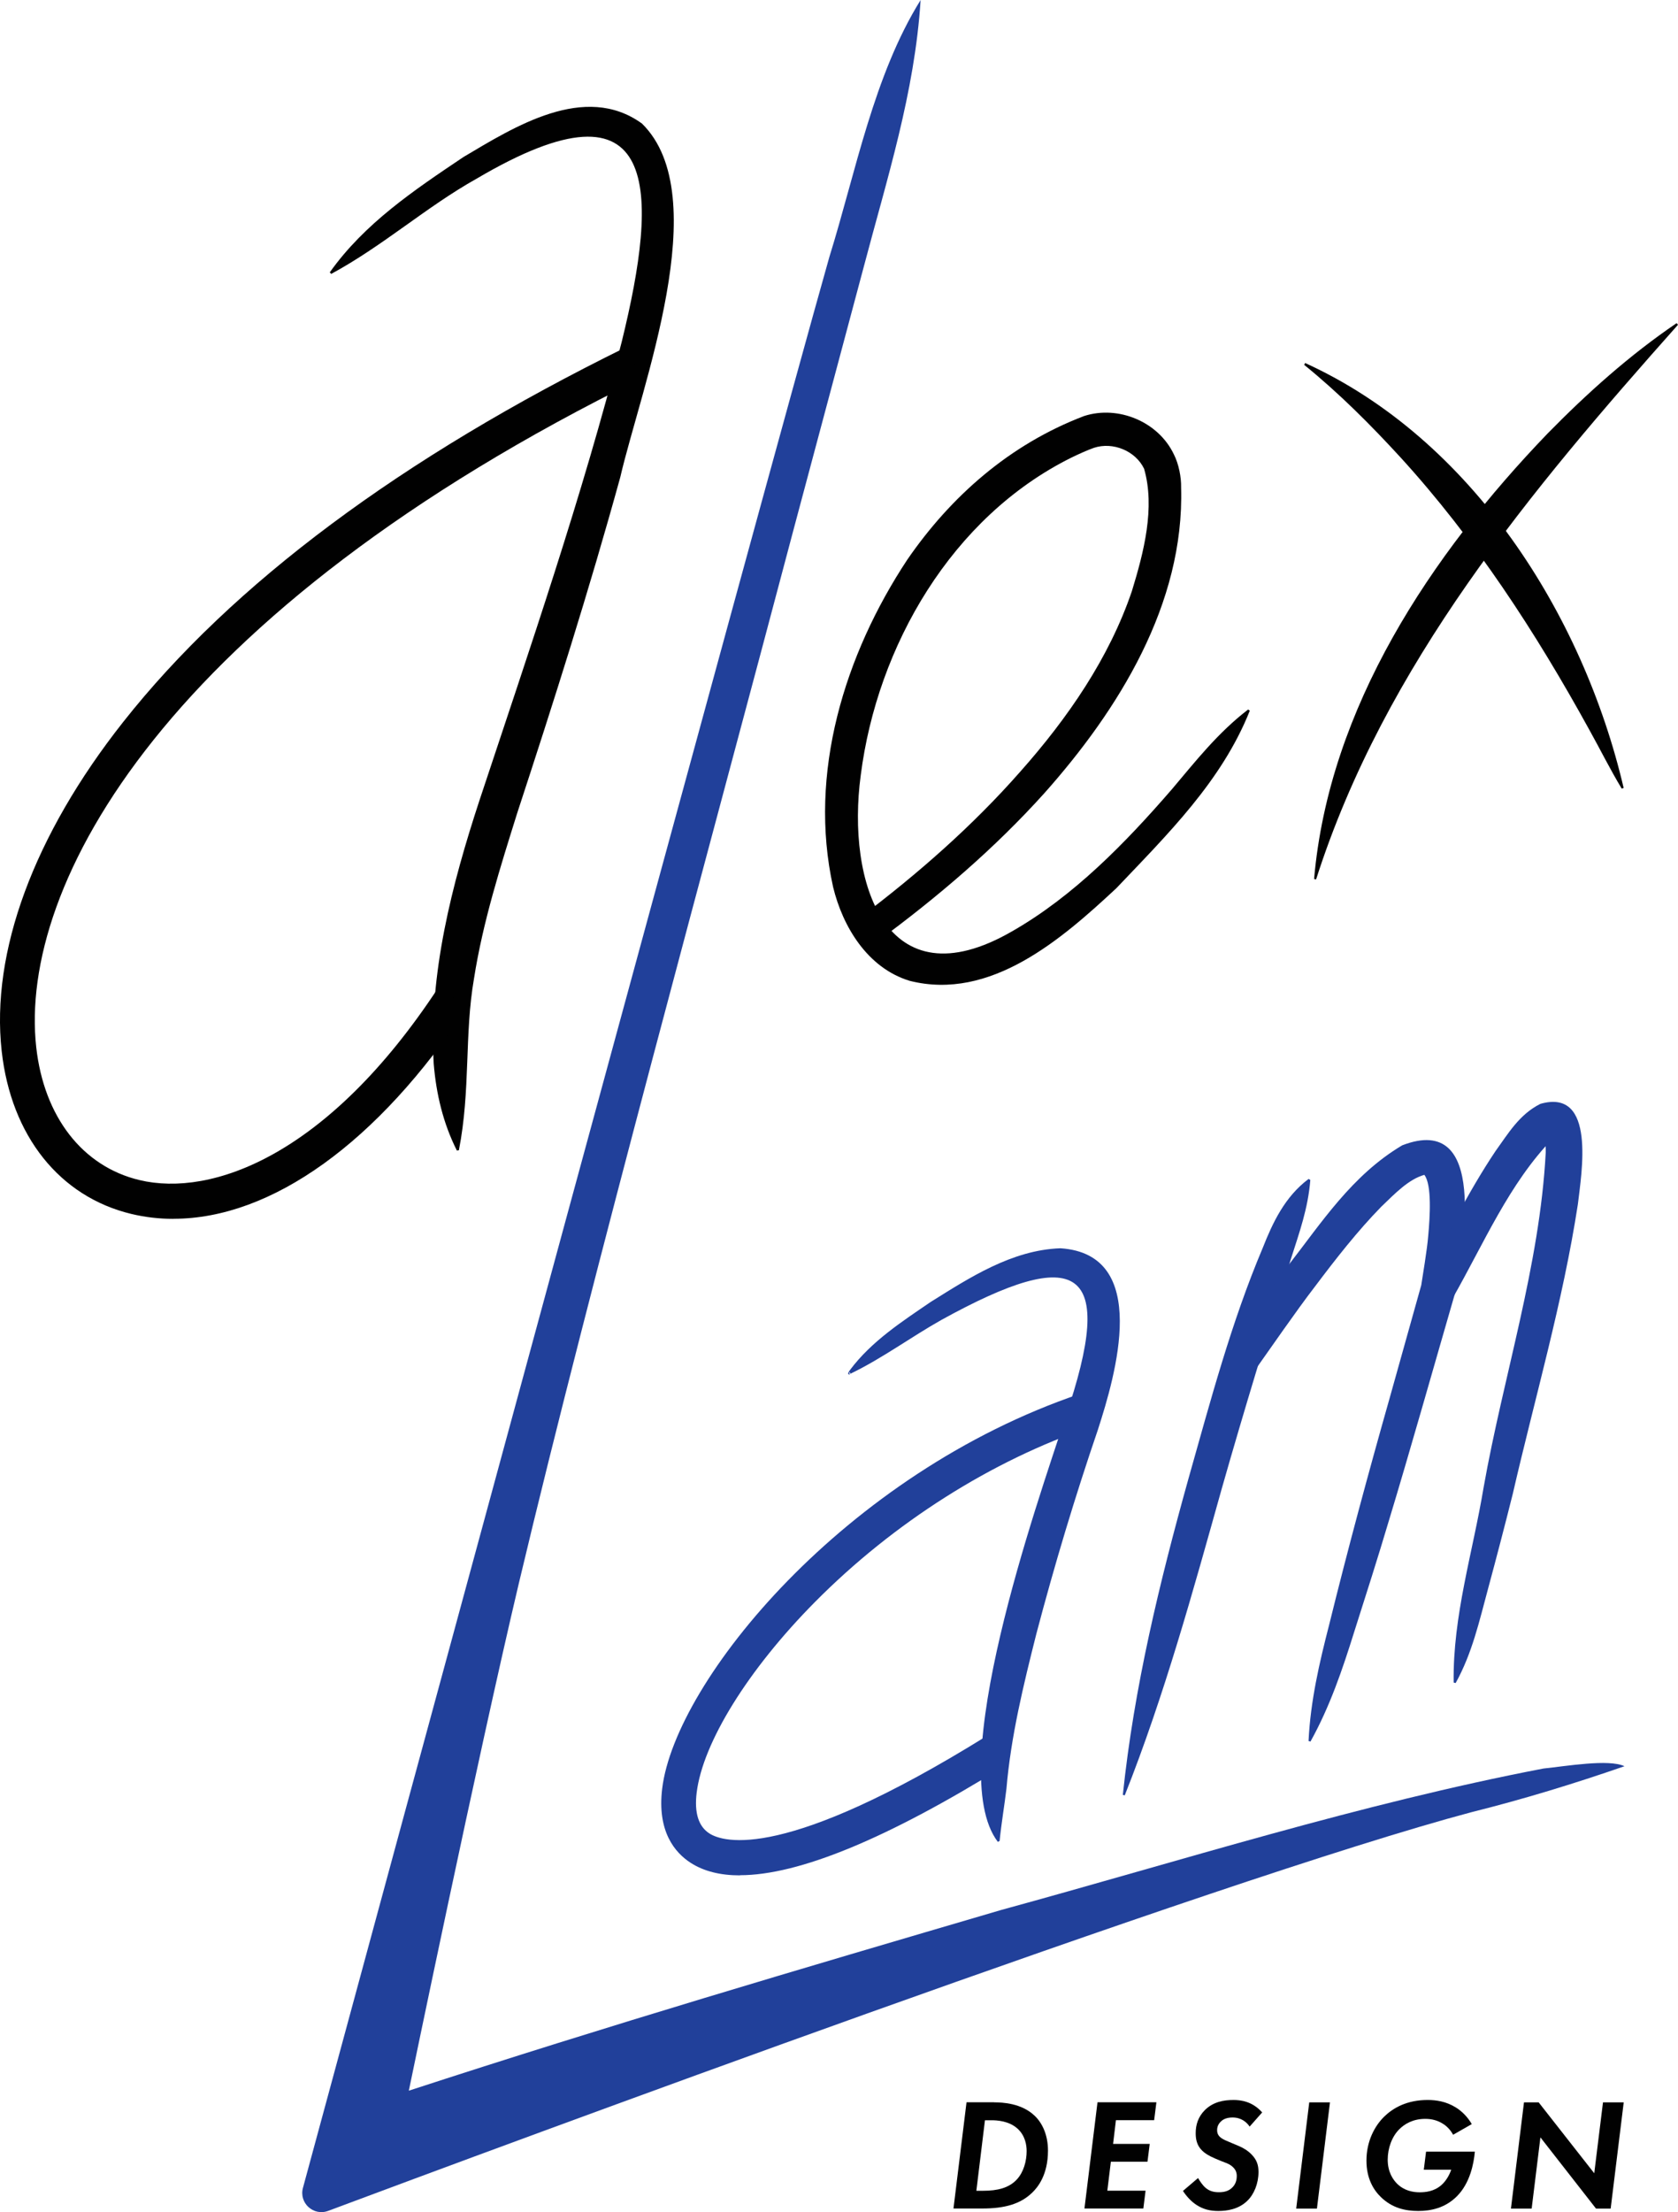
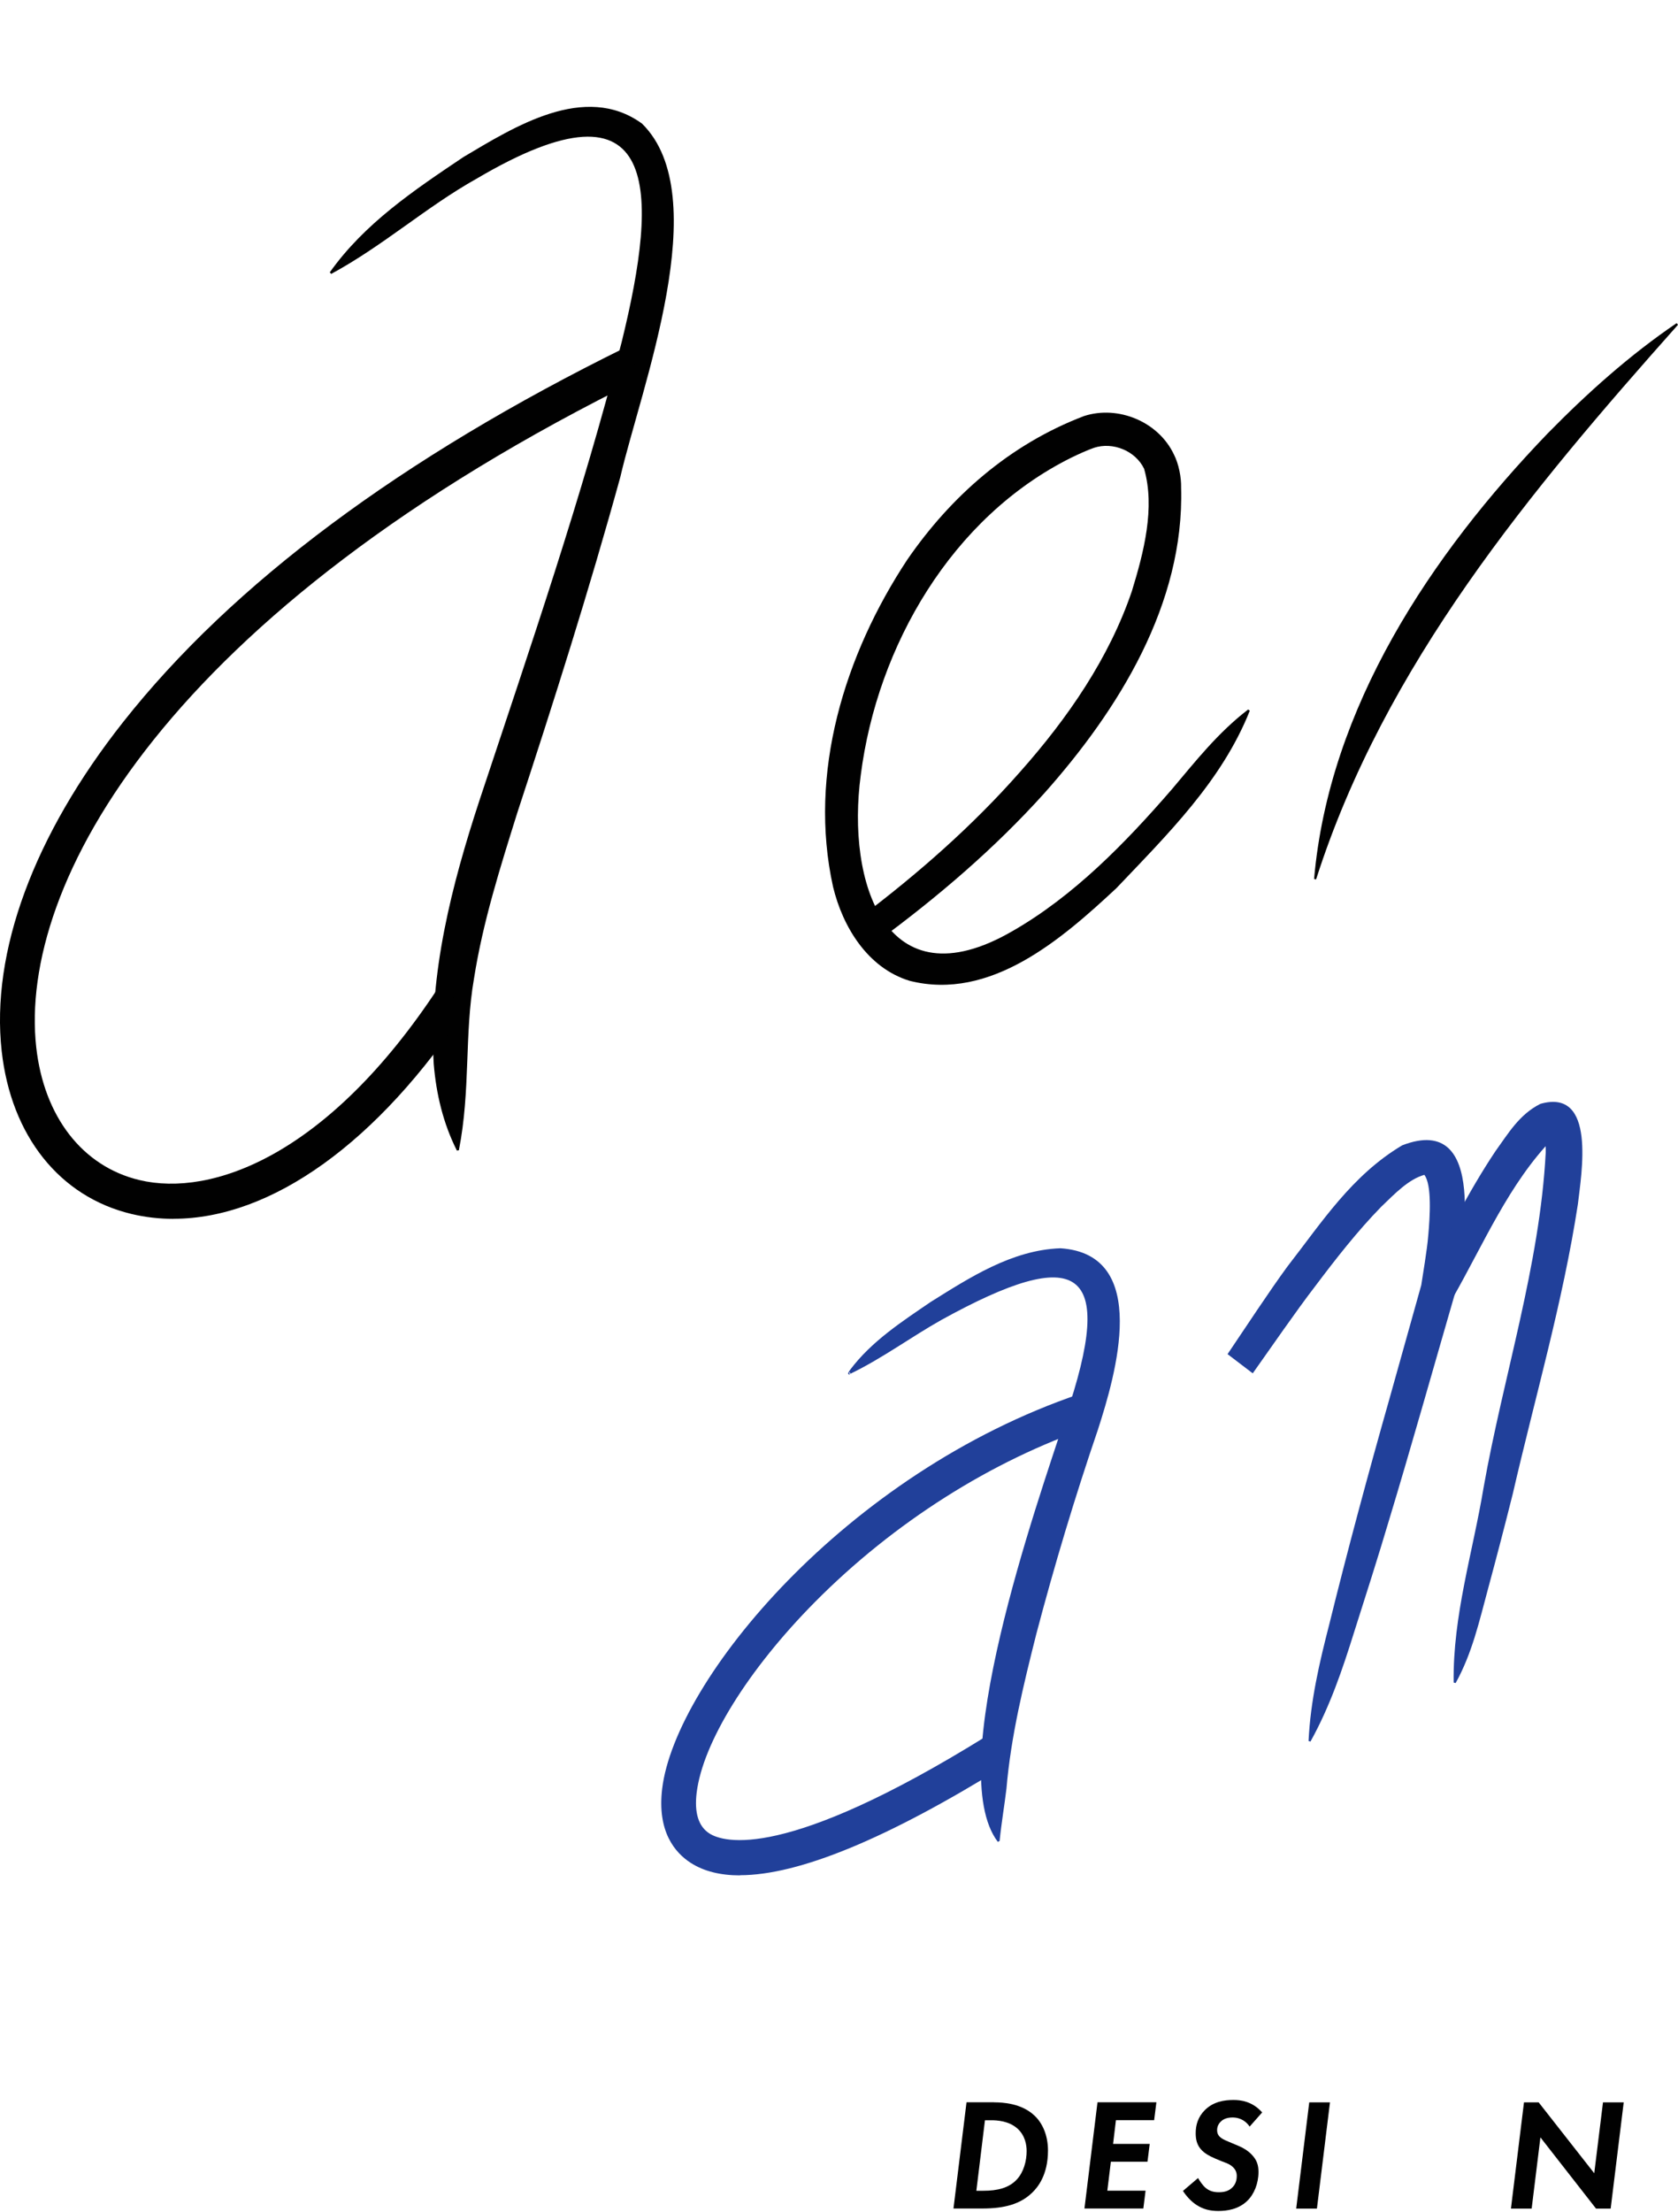
<svg xmlns="http://www.w3.org/2000/svg" id="Layer_2" viewBox="0 0 218.56 288">
  <defs>
    <style>.cls-1{fill:#010101;}.cls-2{fill:#21409a;}</style>
  </defs>
  <g id="Logotypes_Final">
    <g>
-       <path class="cls-2" d="M119.91,0c-.76,12.06-4.39,23.3-7.4,34.72l-9.15,34.23c-10.71,40.5-26.21,96.95-35.76,137.09-5.43,22.92-14.35,66.14-14.35,66.14,26.4-8.61,50.52-15.71,77.17-23.53,23.44-6.41,46.71-13.82,70.61-18.41,2.93-.3,8.51-1.27,10.56-.3-6.64,2.3-13.19,4.3-19.92,5.98-33,8.78-127.1,43.75-148.93,51.91-1.91,.71-3.82-1.03-3.28-3,8.77-32.34,60-221.13,68.56-251.36,3.46-11.12,5.77-23.64,11.9-33.48h0Z" />
-       <path class="cls-1" d="M169.99,47.26c21.66,9.85,36.19,32.69,41.49,55.32,0,0-.25,.09-.25,.09-1.54-2.55-2.83-5.17-4.25-7.71-6.94-12.61-14.84-24.76-24.57-35.42-3.89-4.24-7.98-8.34-12.54-12.04l.12-.23h0Z" />
      <path class="cls-1" d="M218.56,42.28c-19.21,21.59-38.2,44.26-47.14,72.21,0,0-.26-.05-.26-.05,1.95-22.35,15.22-42.21,30.42-58.01,5.17-5.27,10.69-10.21,16.8-14.36l.17,.2h0Z" />
      <path class="cls-1" d="M42.96,35.45c4.53-6.38,11-10.71,17.41-15.01,6.58-3.9,15.8-9.75,23.25-4.35,9.6,9.43-.14,34.42-2.83,46.04-4.05,14.69-8.68,29.27-13.4,43.65-2.23,7.12-4.5,14.27-5.65,21.61-1.27,7.31-.43,14.52-1.97,22.36l-.26,.04c-1.79-3.55-2.7-7.39-3.02-11.32-.64-11.7,2.35-23.27,5.96-34.27,6.57-19.81,13.36-39.49,18.53-59.7,4.81-19.57,5.27-35.49-18.9-21.24-6.54,3.66-12.13,8.71-18.94,12.4l-.18-.2h0Z" />
      <path class="cls-1" d="M22.6,158.68c-1.86,0-3.69-.21-5.49-.64-9.34-2.24-15.66-10.16-16.89-21.19-1.44-12.89,4.18-28.11,15.82-42.85,14.2-17.99,36.24-34.41,65.52-48.81l2,4.07C21.6,79.72,2.37,115.21,4.72,136.34c1.01,9.05,6.03,15.52,13.44,17.29,9.38,2.25,24.54-3.15,38.93-25.05l3.79,2.49c-11.62,17.68-25.55,27.6-38.28,27.6Z" />
      <path class="cls-2" d="M110.67,178.93c-.03,.06-.3-.04-.16-.25,.05-.1,.17-.26,.23-.36,2.78-3.7,6.7-6.24,10.48-8.82,5-3.12,10.56-6.77,16.9-6.99,11.85,.77,7.15,16.58,4.89,23.6-3.01,8.81-5.67,17.66-8.02,26.58-1.68,6.66-3.32,13.35-3.9,20.18-.27,2.26-.65,4.42-.89,6.8l-.23,.12c-7.16-9.39,5.11-43.99,8.75-55.14,6.88-20.01,1.66-22.6-16.07-12.83-3.97,2.23-7.66,4.97-11.77,6.97,0,0-.09,.05-.09,.05l-.04,.02c.04-.16-.12-.23-.16-.19,0,0,.09,.25,.09,.25h0Z" />
      <path class="cls-2" d="M96.38,244.15c-2.58,0-4.71-.54-6.4-1.62-2.07-1.33-4.41-4.08-3.73-9.68,1.71-14.03,23.78-41.03,54.48-51.41l1.45,4.29c-13,4.39-25.79,12.5-36.03,22.83-8.71,8.79-14.61,18.3-15.41,24.83-.32,2.62,.24,4.4,1.67,5.31,1.81,1.15,9.77,3.66,36.07-12.67l2.39,3.85c-15.28,9.49-26.83,14.25-34.49,14.25Z" />
      <path class="cls-1" d="M162.78,92.54c-3.65,9.16-10.71,16.08-17.37,23.09-7.08,6.59-16.37,14.73-26.93,12.06-5.49-1.67-8.72-7.05-9.97-12.22-3.28-14.8,1.5-30.25,9.66-42.6,5.64-8.2,13.31-15.01,23.04-18.71,4.44-1.43,9.66,.74,11.68,4.98,.65,1.26,.98,3.02,.95,4.33,.44,15.18-8.17,28.96-17.81,39.79-6.53,7.25-13.94,13.56-21.72,19.28l-2.3-3.09c7.55-5.69,14.69-11.95,20.88-18.99,6.2-6.98,11.59-14.81,14.54-23.51,1.55-5.05,3.05-10.85,1.59-15.92-1.12-2.34-4.07-3.54-6.53-2.73-.86,.3-2.07,.85-2.97,1.29-15.53,7.72-25.26,24.48-27.41,41.35-1.86,13.84,3.18,29.85,19.71,20.31,8.02-4.58,14.76-11.5,20.83-18.51,3.06-3.62,5.97-7.34,9.92-10.37l.21,.15h0Z" />
-       <path class="cls-2" d="M146.25,233.67c1.46-14.01,4.77-27.63,8.54-41.14,2.87-10.13,5.57-20.35,9.69-30.09,1.28-3.24,2.87-6.65,5.97-8.96l.22,.14c-.3,3.7-1.4,6.75-2.5,10.19-3.11,9.93-6.16,19.9-9.02,29.94-3.78,13.47-7.47,26.92-12.65,39.98,0,0-.26-.06-.26-.06h0Z" />
      <path class="cls-2" d="M159.89,176.29c2.31-3.41,5.4-8.14,7.8-11.41,4.47-5.74,8.38-11.86,14.94-15.77,11.29-4.37,7.93,13.32,6.9,19.22-2.53,8.72-5.99,20.97-8.6,29.55-1.45,4.88-3,9.73-4.55,14.59-1.52,4.86-3.15,9.69-5.69,14.26l-.25-.07c.25-5.22,1.41-10.19,2.68-15.12,2.44-9.89,5.1-19.72,7.88-29.52,0,0,4.12-14.71,4.12-14.71,.15-1.04,.77-4.61,.91-6.46,.22-2.4,.49-6.61-.51-7.9-2.05,.58-3.8,2.41-5.61,4.15-3.09,3.16-5.91,6.77-8.65,10.41-2.44,3.17-5.74,7.97-8.09,11.28,0,0-3.28-2.5-3.28-2.5h0Z" />
      <path class="cls-2" d="M185.37,166.85c2.85-5.62,5.83-11.63,9.42-16.99,1.66-2.29,3.08-4.76,5.84-6.15,7.31-2.09,5.35,9.08,4.89,13.06-1.96,12.76-5.59,25.16-8.48,37.71-1.04,4.15-2.12,8.29-3.24,12.43-1.12,4.13-2.04,8.31-4.2,12.2l-.26-.06c-.12-8.72,2.49-16.91,3.9-25.4,2.57-14.5,7.31-28.85,8.09-43.58,.04-1.08-.18-2.12-.22-2.42,.08,.13,.41,.41,.83,.46,.76,.04,.53-.12,.31,.11-5.69,5.86-8.96,13.63-13.04,20.79,0,0-3.85-2.15-3.85-2.15h0Z" />
      <g>
        <path class="cls-1" d="M129.49,273.7c1.06,0,3.57,.1,5.29,1.76,.97,.93,1.72,2.47,1.72,4.52,0,3.23-1.39,4.83-2.03,5.45-1.56,1.53-3.65,2.09-6.55,2.09h-3.73l1.7-13.83h3.61Zm-2.32,11.51h.91c1.82,0,3.34-.35,4.38-1.49,.87-.95,1.26-2.38,1.26-3.67,0-.77-.17-2.01-1.2-2.94-1.12-1-2.67-1.08-3.4-1.08h-.83l-1.12,9.19Z" />
        <path class="cls-1" d="M150.33,276.02h-4.98l-.37,3.09h4.77l-.29,2.32h-4.77l-.46,3.77h4.98l-.29,2.32h-7.67l1.7-13.83h7.67l-.29,2.32Z" />
        <path class="cls-1" d="M162.76,276.85c-.37-.56-1.08-1.18-2.22-1.18-.75,0-1.2,.23-1.47,.48-.33,.29-.54,.68-.54,1.16s.19,.79,.58,1.06c.27,.19,.62,.33,1.31,.62l.93,.39c.54,.23,1.18,.58,1.72,1.16,.62,.66,.85,1.31,.85,2.22,0,1.51-.58,2.92-1.47,3.77-1.14,1.1-2.63,1.31-3.77,1.31-1.06,0-1.95-.21-2.84-.79-.71-.46-1.33-1.16-1.76-1.82l1.97-1.68c.21,.39,.6,.95,.97,1.27,.54,.46,1.12,.58,1.74,.58,.54,0,1.27-.08,1.81-.68,.29-.31,.52-.77,.52-1.43,0-.5-.17-.89-.62-1.27-.46-.37-.87-.46-1.41-.68l-.79-.33c-.87-.37-1.37-.71-1.68-1.02-.73-.7-.85-1.55-.85-2.28,0-1.08,.31-2.11,1.18-2.99,1.12-1.12,2.53-1.33,3.75-1.33,.89,0,2.43,.15,3.73,1.62l-1.64,1.85Z" />
        <path class="cls-1" d="M173.23,273.7l-1.7,13.83h-2.7l1.7-13.83h2.7Z" />
-         <path class="cls-1" d="M185.76,280.12h6.34c-.14,1.58-.64,4.11-2.34,5.81-1.53,1.53-3.38,1.91-5.04,1.91s-3.38-.37-4.85-1.8c-.97-.93-1.89-2.43-1.89-4.75,0-2.49,1.04-4.5,2.34-5.76,1.12-1.08,2.9-2.14,5.64-2.14,1.1,0,2.41,.19,3.67,.98,.77,.48,1.51,1.2,2.07,2.16l-2.43,1.39c-.37-.68-.87-1.16-1.39-1.47-.66-.41-1.41-.6-2.24-.6-1.6,0-2.69,.66-3.38,1.35-.96,.95-1.51,2.47-1.51,3.96,0,1.64,.71,2.61,1.2,3.11,.93,.93,2.07,1.14,2.96,1.14,.79,0,1.89-.12,2.82-.93,.62-.54,1.06-1.33,1.29-2.01h-3.57l.29-2.32Z" />
        <path class="cls-1" d="M196.8,287.53l1.7-13.83h1.91l7.24,9.23,1.14-9.23h2.7l-1.7,13.83h-1.91l-7.24-9.27-1.14,9.27h-2.69Z" />
      </g>
    </g>
  </g>
</svg>